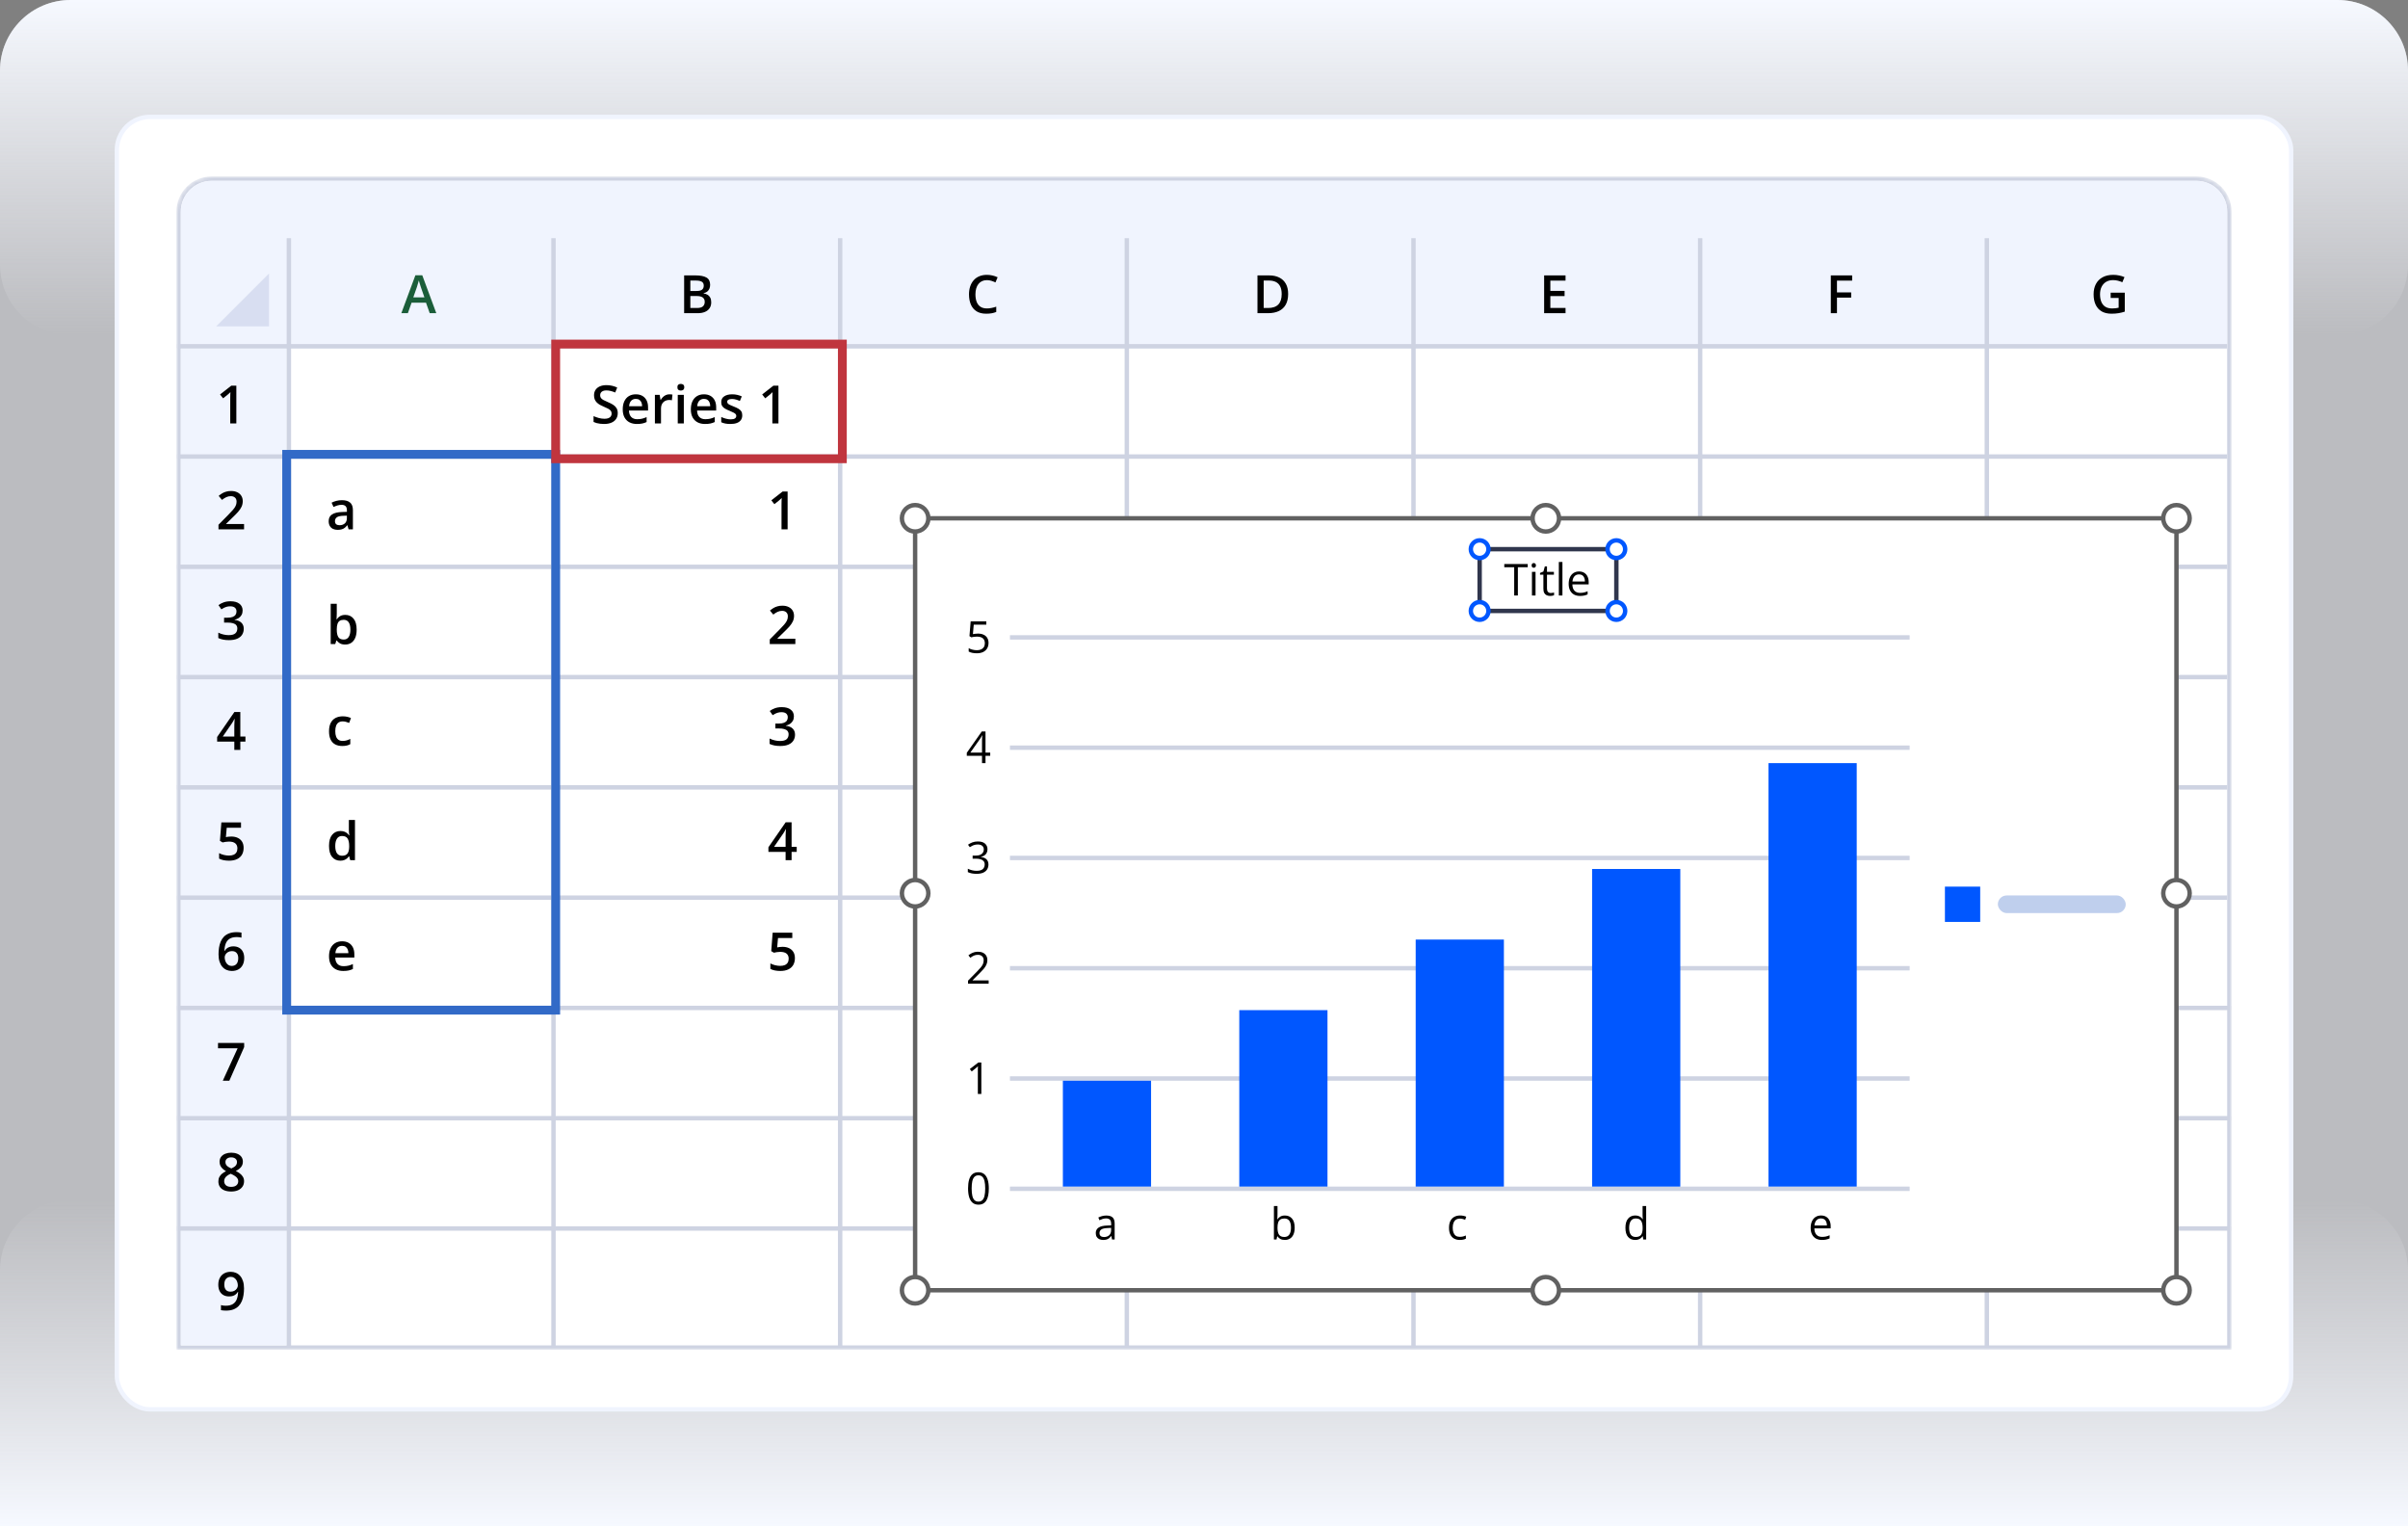
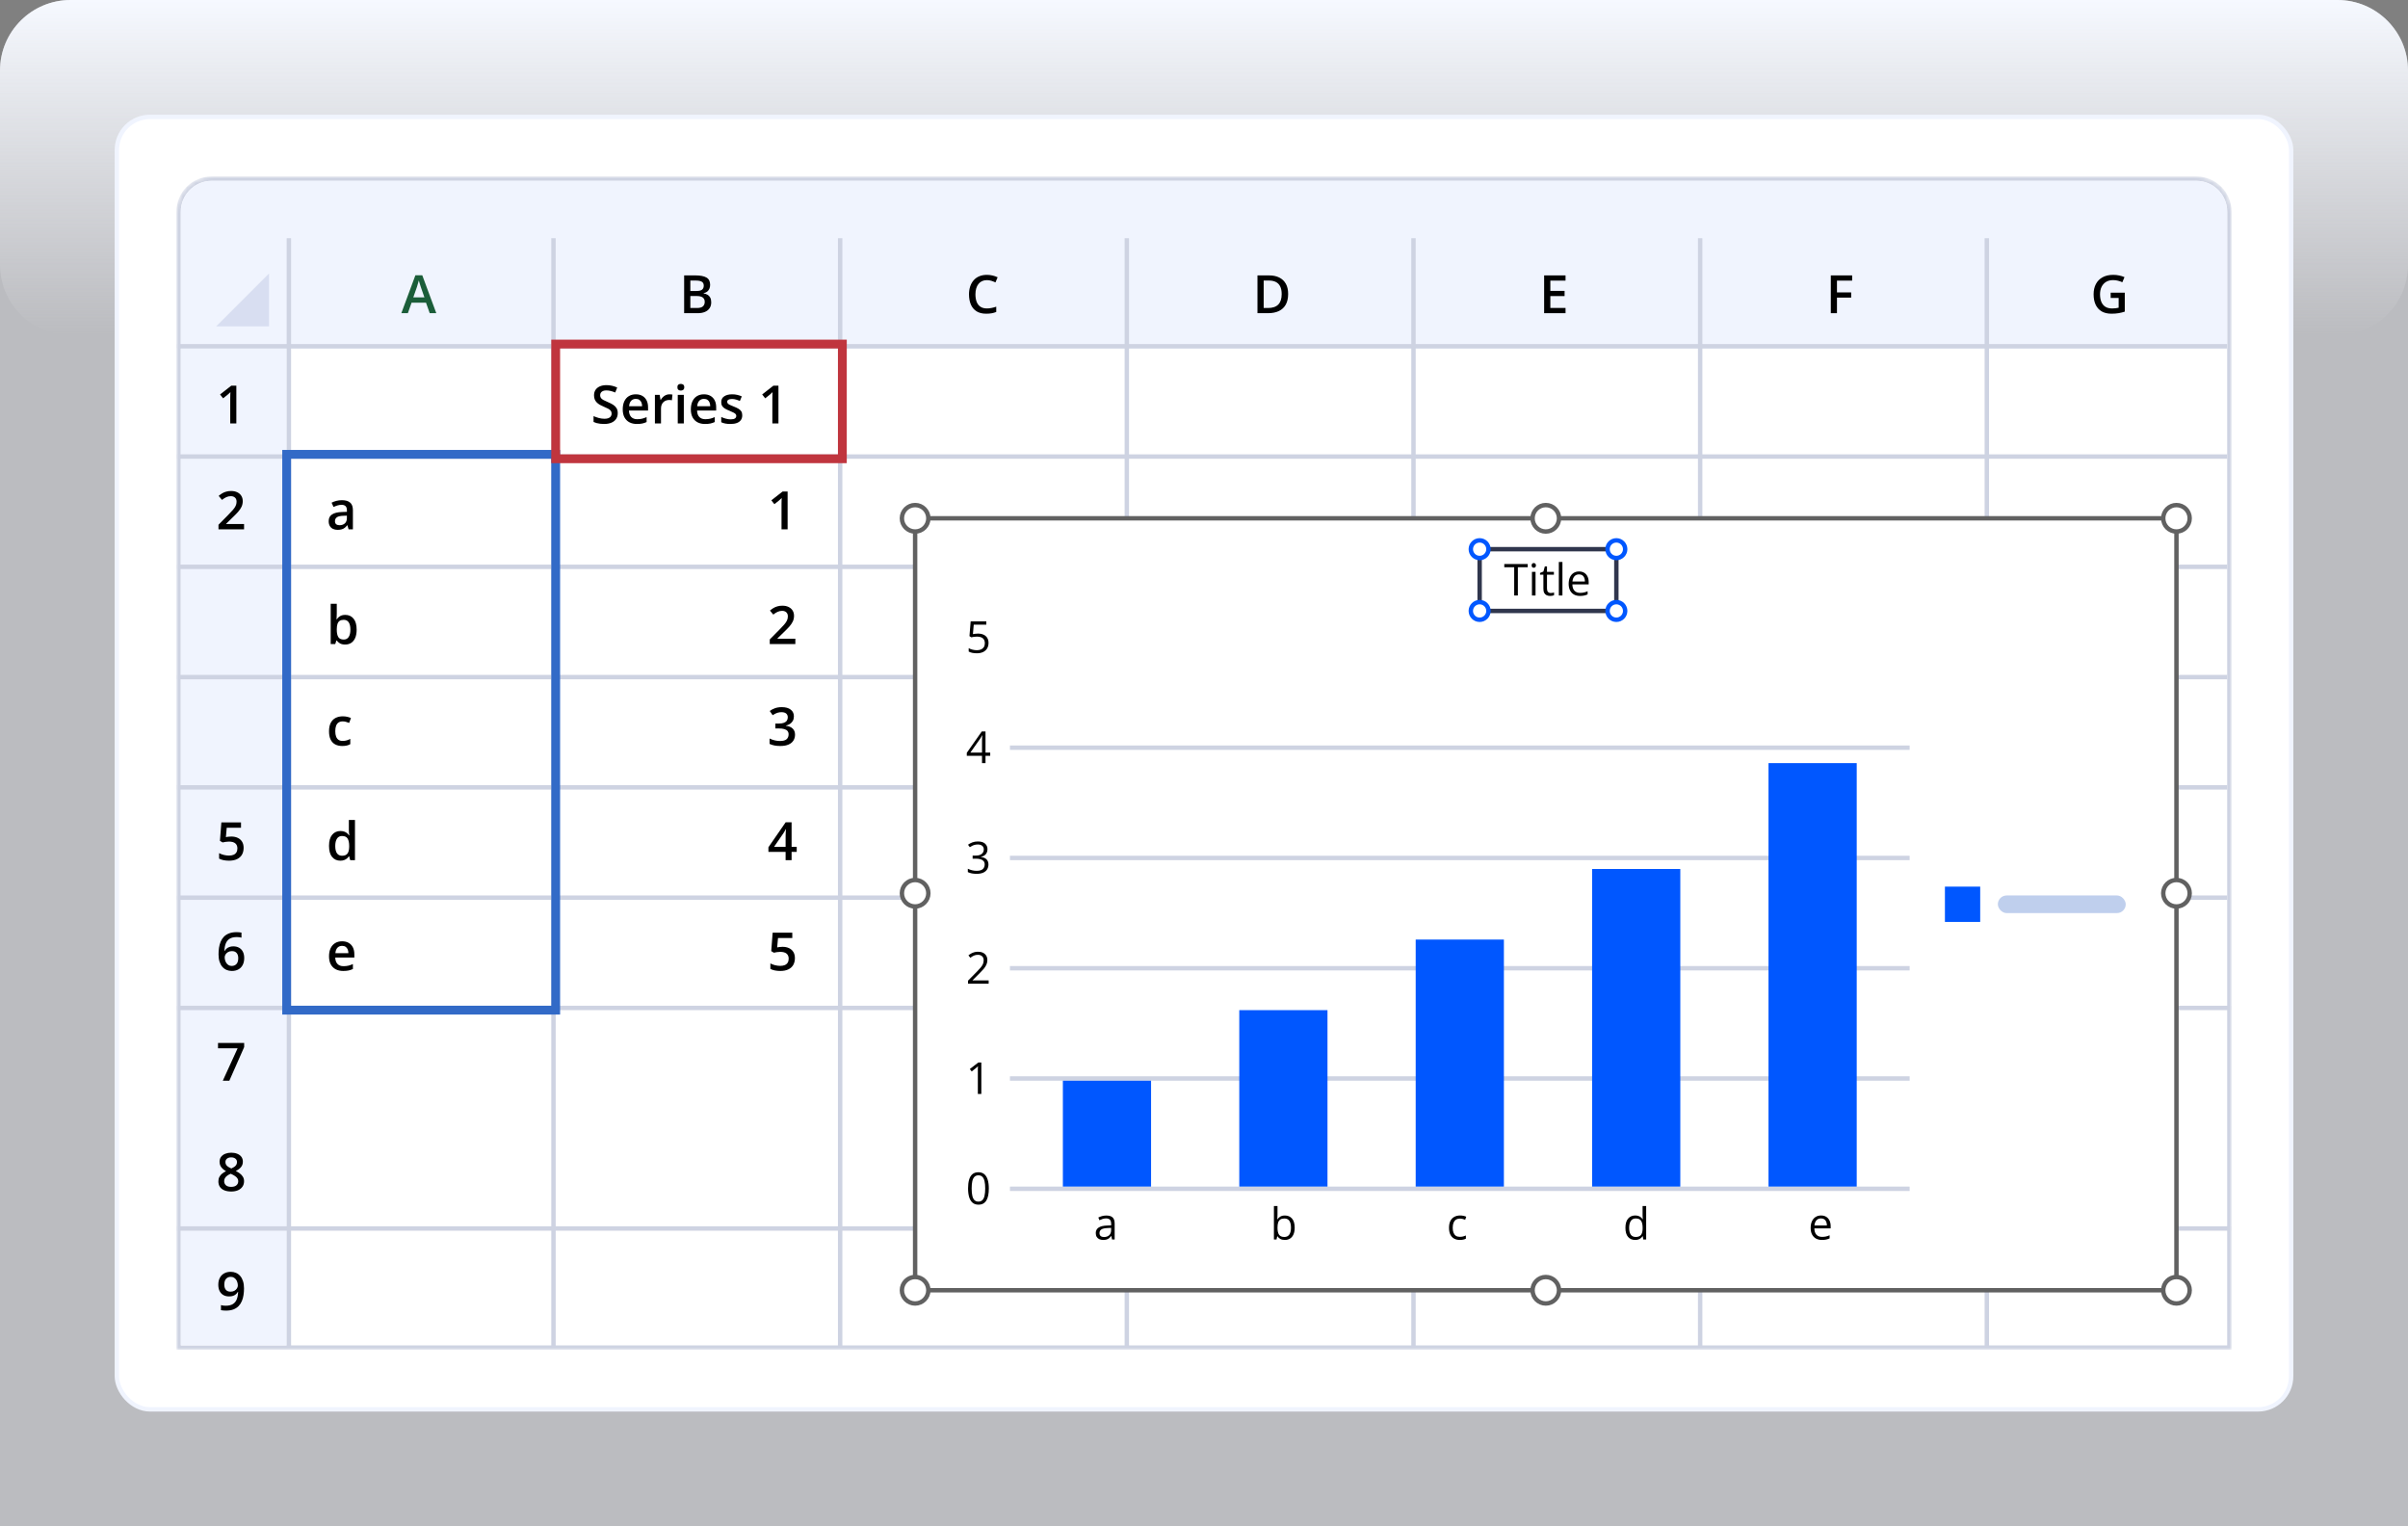
<svg xmlns="http://www.w3.org/2000/svg" width="546" height="346" viewBox="0 0 546 346" fill="none">
  <rect x="0" y="0" width="546" height="346" fill="#808080" stroke="none" />
  <g clip-path="url(#clip0_13566_90768)">
    <path opacity="0.5" d="M0 16C0 7.163 7.163 0 16 0H530C538.837 0 546 7.163 546 16V346H0V16Z" fill="#F6F9FF" />
-     <path d="M0 346H546V288C546 279.163 538.837 272 530 272H16C7.163 272 0 279.163 0 288V346Z" fill="url(#paint0_linear_13566_90768)" />
    <path d="M0 16C0 7.163 7.163 0 16 0H530C538.837 0 546 7.163 546 16V60C546 68.837 538.837 76 530 76H16C7.163 76 0 68.837 0 60V16Z" fill="url(#paint1_linear_13566_90768)" />
    <rect x="26.5" y="26.5" width="493" height="293" rx="7.5" fill="white" stroke="#F0F4FE" />
    <mask id="mask0_13566_90768" style="mask-type:alpha" maskUnits="userSpaceOnUse" x="40" y="40" width="466" height="266">
      <path d="M40 48C40 43.582 43.582 40 48 40H498C502.418 40 506 43.582 506 48V306H40V48Z" fill="#F6F9FF" />
    </mask>
    <g mask="url(#mask0_13566_90768)">
      <path d="M48 40.5H498C502.142 40.5 505.5 43.858 505.5 48V305.5H40.5V48C40.5 43.858 43.858 40.5 48 40.5Z" fill="white" stroke="#CED3E2" />
      <path d="M41 48C41 44.134 44.134 41 48 41H498C501.866 41 505 44.134 505 48V79H41V48Z" fill="#F0F4FE" />
      <path d="M61 74V63.789V62L49 74H61Z" fill="#D8DEF1" />
      <rect x="41" y="79" width="24" height="226" fill="#F0F4FE" />
      <path d="M53.588 96H52.205V90.486C52.205 90.303 52.207 90.119 52.211 89.936C52.215 89.752 52.219 89.572 52.223 89.397C52.23 89.221 52.24 89.053 52.252 88.893C52.17 88.982 52.068 89.08 51.947 89.186C51.83 89.291 51.705 89.4 51.572 89.514L50.588 90.299L49.897 89.426L52.44 87.434H53.588V96Z" fill="black" />
      <path d="M140.07 93.668C140.07 94.176 139.945 94.613 139.695 94.981C139.449 95.348 139.094 95.629 138.629 95.824C138.168 96.019 137.617 96.117 136.977 96.117C136.664 96.117 136.365 96.1 136.08 96.064C135.795 96.029 135.525 95.978 135.271 95.912C135.021 95.842 134.793 95.758 134.586 95.66V94.336C134.934 94.488 135.322 94.627 135.752 94.752C136.182 94.873 136.619 94.934 137.064 94.934C137.428 94.934 137.729 94.887 137.967 94.793C138.209 94.695 138.389 94.559 138.506 94.383C138.623 94.203 138.682 93.994 138.682 93.756C138.682 93.502 138.613 93.287 138.477 93.111C138.34 92.936 138.133 92.775 137.855 92.631C137.582 92.482 137.238 92.324 136.824 92.156C136.543 92.043 136.273 91.914 136.016 91.769C135.762 91.625 135.535 91.455 135.336 91.26C135.137 91.064 134.979 90.834 134.861 90.568C134.748 90.299 134.691 89.982 134.691 89.619C134.691 89.135 134.807 88.721 135.037 88.377C135.271 88.033 135.6 87.769 136.021 87.586C136.447 87.402 136.943 87.311 137.51 87.311C137.959 87.311 138.381 87.357 138.775 87.451C139.174 87.545 139.564 87.678 139.947 87.85L139.502 88.981C139.15 88.836 138.809 88.721 138.477 88.635C138.148 88.549 137.812 88.506 137.469 88.506C137.172 88.506 136.92 88.551 136.713 88.641C136.506 88.731 136.348 88.857 136.238 89.022C136.133 89.182 136.08 89.373 136.08 89.596C136.08 89.846 136.141 90.057 136.262 90.228C136.387 90.397 136.578 90.551 136.836 90.691C137.098 90.832 137.434 90.988 137.844 91.16C138.316 91.356 138.717 91.561 139.045 91.775C139.377 91.99 139.631 92.248 139.807 92.549C139.982 92.846 140.07 93.219 140.07 93.668ZM144.166 89.391C144.744 89.391 145.24 89.51 145.654 89.748C146.068 89.986 146.387 90.324 146.609 90.762C146.832 91.199 146.943 91.723 146.943 92.332V93.07H142.613C142.629 93.699 142.797 94.184 143.117 94.523C143.441 94.863 143.895 95.033 144.477 95.033C144.891 95.033 145.262 94.994 145.59 94.916C145.922 94.834 146.264 94.715 146.615 94.559V95.678C146.291 95.83 145.961 95.941 145.625 96.012C145.289 96.082 144.887 96.117 144.418 96.117C143.781 96.117 143.221 95.994 142.736 95.748C142.256 95.498 141.879 95.127 141.605 94.635C141.336 94.143 141.201 93.531 141.201 92.801C141.201 92.074 141.324 91.457 141.57 90.949C141.816 90.441 142.162 90.055 142.607 89.789C143.053 89.523 143.572 89.391 144.166 89.391ZM144.166 90.428C143.732 90.428 143.381 90.568 143.111 90.85C142.846 91.131 142.689 91.543 142.643 92.086H145.596C145.592 91.762 145.537 91.475 145.432 91.225C145.33 90.975 145.174 90.779 144.963 90.639C144.756 90.498 144.49 90.428 144.166 90.428ZM151.783 89.391C151.893 89.391 152.012 89.397 152.141 89.408C152.27 89.42 152.381 89.436 152.475 89.455L152.346 90.744C152.264 90.721 152.162 90.703 152.041 90.691C151.924 90.68 151.818 90.674 151.725 90.674C151.479 90.674 151.244 90.715 151.021 90.797C150.799 90.875 150.602 90.996 150.43 91.16C150.258 91.32 150.123 91.522 150.025 91.764C149.928 92.006 149.879 92.287 149.879 92.607V96H148.496V89.514H149.574L149.762 90.656H149.826C149.955 90.426 150.115 90.215 150.307 90.023C150.498 89.832 150.717 89.68 150.963 89.566C151.213 89.449 151.486 89.391 151.783 89.391ZM155.053 89.514V96H153.676V89.514H155.053ZM154.373 87.029C154.584 87.029 154.766 87.086 154.918 87.199C155.074 87.312 155.152 87.508 155.152 87.785C155.152 88.059 155.074 88.254 154.918 88.371C154.766 88.484 154.584 88.541 154.373 88.541C154.154 88.541 153.969 88.484 153.816 88.371C153.668 88.254 153.594 88.059 153.594 87.785C153.594 87.508 153.668 87.312 153.816 87.199C153.969 87.086 154.154 87.029 154.373 87.029ZM159.611 89.391C160.189 89.391 160.686 89.51 161.1 89.748C161.514 89.986 161.832 90.324 162.055 90.762C162.277 91.199 162.389 91.723 162.389 92.332V93.07H158.059C158.074 93.699 158.242 94.184 158.562 94.523C158.887 94.863 159.34 95.033 159.922 95.033C160.336 95.033 160.707 94.994 161.035 94.916C161.367 94.834 161.709 94.715 162.061 94.559V95.678C161.736 95.83 161.406 95.941 161.07 96.012C160.734 96.082 160.332 96.117 159.863 96.117C159.227 96.117 158.666 95.994 158.182 95.748C157.701 95.498 157.324 95.127 157.051 94.635C156.781 94.143 156.646 93.531 156.646 92.801C156.646 92.074 156.77 91.457 157.016 90.949C157.262 90.441 157.607 90.055 158.053 89.789C158.498 89.523 159.018 89.391 159.611 89.391ZM159.611 90.428C159.178 90.428 158.826 90.568 158.557 90.85C158.291 91.131 158.135 91.543 158.088 92.086H161.041C161.037 91.762 160.982 91.475 160.877 91.225C160.775 90.975 160.619 90.779 160.408 90.639C160.201 90.498 159.936 90.428 159.611 90.428ZM168.301 94.148C168.301 94.574 168.197 94.934 167.99 95.227C167.783 95.519 167.48 95.742 167.082 95.894C166.688 96.043 166.203 96.117 165.629 96.117C165.176 96.117 164.785 96.084 164.457 96.018C164.133 95.955 163.826 95.857 163.537 95.725V94.535C163.846 94.68 164.191 94.805 164.574 94.91C164.961 95.016 165.326 95.068 165.67 95.068C166.123 95.068 166.449 94.998 166.648 94.857C166.848 94.713 166.947 94.522 166.947 94.283C166.947 94.143 166.906 94.018 166.824 93.908C166.746 93.795 166.598 93.68 166.379 93.562C166.164 93.441 165.848 93.297 165.43 93.129C165.02 92.965 164.674 92.801 164.393 92.637C164.111 92.473 163.898 92.275 163.754 92.045C163.609 91.811 163.537 91.512 163.537 91.148C163.537 90.574 163.764 90.139 164.217 89.842C164.674 89.541 165.277 89.391 166.027 89.391C166.426 89.391 166.801 89.432 167.152 89.514C167.508 89.592 167.855 89.707 168.195 89.859L167.762 90.897C167.469 90.768 167.174 90.662 166.877 90.58C166.584 90.494 166.285 90.451 165.98 90.451C165.625 90.451 165.354 90.506 165.166 90.615C164.982 90.725 164.891 90.881 164.891 91.084C164.891 91.236 164.936 91.365 165.025 91.471C165.115 91.576 165.27 91.682 165.488 91.787C165.711 91.893 166.02 92.023 166.414 92.18C166.801 92.328 167.135 92.484 167.416 92.648C167.701 92.809 167.92 93.006 168.072 93.24C168.225 93.475 168.301 93.777 168.301 94.148ZM176.51 96H175.127V90.486C175.127 90.303 175.129 90.119 175.133 89.936C175.137 89.752 175.141 89.572 175.145 89.397C175.152 89.221 175.162 89.053 175.174 88.893C175.092 88.982 174.99 89.08 174.869 89.186C174.752 89.291 174.627 89.4 174.494 89.514L173.51 90.299L172.818 89.426L175.361 87.434H176.51V96Z" fill="black" />
      <path d="M77.527 113.391C78.348 113.391 78.967 113.572 79.385 113.936C79.807 114.299 80.018 114.865 80.018 115.635V120H79.039L78.775 119.08H78.728C78.545 119.314 78.356 119.508 78.16 119.66C77.965 119.812 77.738 119.926 77.481 120C77.227 120.078 76.916 120.117 76.549 120.117C76.162 120.117 75.816 120.047 75.512 119.906C75.207 119.762 74.967 119.543 74.791 119.25C74.615 118.957 74.527 118.586 74.527 118.137C74.527 117.469 74.775 116.967 75.272 116.631C75.772 116.295 76.525 116.109 77.533 116.074L78.658 116.033V115.693C78.658 115.244 78.553 114.924 78.342 114.732C78.135 114.541 77.842 114.445 77.463 114.445C77.139 114.445 76.824 114.492 76.519 114.586C76.215 114.68 75.918 114.795 75.629 114.932L75.184 113.959C75.5 113.791 75.859 113.654 76.262 113.549C76.668 113.443 77.09 113.391 77.527 113.391ZM78.652 116.9L77.814 116.93C77.127 116.953 76.644 117.07 76.367 117.281C76.09 117.492 75.951 117.781 75.951 118.148C75.951 118.469 76.047 118.703 76.238 118.852C76.43 118.996 76.682 119.068 76.994 119.068C77.471 119.068 77.865 118.934 78.178 118.664C78.494 118.391 78.652 117.99 78.652 117.463V116.9Z" fill="black" />
      <path d="M178.588 120H177.205V114.486C177.205 114.303 177.207 114.119 177.211 113.936C177.215 113.752 177.219 113.572 177.223 113.396C177.23 113.221 177.24 113.053 177.252 112.893C177.17 112.982 177.068 113.08 176.947 113.186C176.83 113.291 176.705 113.4 176.572 113.514L175.588 114.299L174.896 113.426L177.439 111.434H178.588V120Z" fill="black" />
      <path d="M76.361 136.883V139.08C76.361 139.334 76.353 139.584 76.338 139.83C76.326 140.072 76.314 140.262 76.303 140.398H76.361C76.537 140.117 76.781 139.881 77.094 139.689C77.41 139.494 77.814 139.396 78.307 139.396C79.076 139.396 79.695 139.68 80.164 140.246C80.633 140.809 80.867 141.643 80.867 142.748C80.867 143.482 80.76 144.1 80.545 144.6C80.33 145.1 80.027 145.479 79.637 145.736C79.25 145.99 78.795 146.117 78.272 146.117C77.779 146.117 77.381 146.027 77.076 145.848C76.775 145.664 76.539 145.451 76.367 145.209H76.268L76.016 146H74.984V136.883H76.361ZM77.943 140.516C77.553 140.516 77.242 140.594 77.012 140.75C76.785 140.906 76.621 141.141 76.519 141.453C76.418 141.762 76.365 142.154 76.361 142.631V142.754C76.361 143.477 76.475 144.029 76.701 144.412C76.932 144.795 77.35 144.986 77.955 144.986C78.436 144.986 78.805 144.793 79.062 144.406C79.32 144.016 79.449 143.457 79.449 142.73C79.449 141.996 79.32 141.443 79.062 141.072C78.809 140.701 78.436 140.516 77.943 140.516Z" fill="black" />
      <path d="M180.34 146H174.539V144.963L176.76 142.713C177.189 142.275 177.543 141.898 177.82 141.582C178.098 141.262 178.303 140.959 178.436 140.674C178.572 140.389 178.641 140.078 178.641 139.742C178.641 139.328 178.521 139.016 178.283 138.805C178.045 138.59 177.73 138.482 177.34 138.482C176.969 138.482 176.625 138.557 176.309 138.705C175.996 138.85 175.672 139.057 175.336 139.326L174.58 138.418C174.818 138.215 175.072 138.029 175.342 137.861C175.615 137.693 175.92 137.561 176.256 137.463C176.592 137.361 176.975 137.311 177.404 137.311C177.947 137.311 178.416 137.408 178.811 137.604C179.205 137.795 179.508 138.062 179.719 138.406C179.934 138.75 180.041 139.15 180.041 139.607C180.041 140.068 179.949 140.494 179.766 140.885C179.582 141.275 179.32 141.662 178.98 142.045C178.641 142.424 178.236 142.836 177.768 143.281L176.285 144.729V144.793H180.34V146Z" fill="black" />
      <path d="M77.598 169.117C76.984 169.117 76.453 168.998 76.004 168.76C75.555 168.521 75.209 168.156 74.967 167.664C74.725 167.172 74.603 166.547 74.603 165.789C74.603 165 74.736 164.355 75.002 163.855C75.268 163.355 75.635 162.986 76.103 162.748C76.576 162.51 77.117 162.391 77.727 162.391C78.113 162.391 78.463 162.43 78.775 162.508C79.092 162.582 79.359 162.674 79.578 162.783L79.168 163.885C78.93 163.787 78.686 163.705 78.436 163.639C78.186 163.572 77.945 163.539 77.715 163.539C77.336 163.539 77.019 163.623 76.766 163.791C76.516 163.959 76.328 164.209 76.203 164.541C76.082 164.873 76.022 165.285 76.022 165.777C76.022 166.254 76.084 166.656 76.209 166.984C76.334 167.309 76.519 167.555 76.766 167.723C77.012 167.887 77.314 167.969 77.674 167.969C78.029 167.969 78.348 167.926 78.629 167.84C78.91 167.754 79.176 167.643 79.426 167.506V168.701C79.18 168.842 78.916 168.945 78.635 169.012C78.353 169.082 78.008 169.117 77.598 169.117Z" fill="black" />
      <path d="M180.012 162.391C180.012 162.777 179.934 163.113 179.777 163.398C179.621 163.684 179.406 163.918 179.133 164.102C178.863 164.281 178.551 164.41 178.195 164.488V164.529C178.879 164.615 179.395 164.83 179.742 165.174C180.094 165.518 180.27 165.973 180.27 166.539C180.27 167.035 180.15 167.479 179.912 167.869C179.674 168.256 179.309 168.561 178.816 168.783C178.324 169.006 177.691 169.117 176.918 169.117C176.453 169.117 176.021 169.08 175.623 169.006C175.229 168.932 174.854 168.812 174.498 168.648V167.424C174.861 167.604 175.248 167.742 175.658 167.84C176.068 167.938 176.457 167.986 176.824 167.986C177.539 167.986 178.049 167.854 178.354 167.588C178.658 167.318 178.811 166.947 178.811 166.475C178.811 166.17 178.73 165.92 178.57 165.725C178.414 165.529 178.17 165.383 177.838 165.285C177.51 165.188 177.086 165.139 176.566 165.139H175.811V164.031H176.572C177.068 164.031 177.467 163.973 177.768 163.855C178.068 163.734 178.285 163.568 178.418 163.357C178.555 163.146 178.623 162.9 178.623 162.619C178.623 162.252 178.504 161.967 178.266 161.764C178.027 161.557 177.674 161.453 177.205 161.453C176.916 161.453 176.652 161.486 176.414 161.553C176.18 161.619 175.963 161.703 175.764 161.805C175.564 161.906 175.375 162.016 175.195 162.133L174.533 161.178C174.857 160.936 175.244 160.73 175.693 160.562C176.143 160.395 176.666 160.311 177.264 160.311C178.143 160.311 178.82 160.5 179.297 160.879C179.773 161.254 180.012 161.758 180.012 162.391Z" fill="black" />
      <path d="M77.164 195.117C76.391 195.117 75.769 194.836 75.301 194.273C74.836 193.707 74.603 192.873 74.603 191.771C74.603 190.658 74.84 189.816 75.312 189.246C75.789 188.676 76.416 188.391 77.193 188.391C77.522 188.391 77.809 188.436 78.055 188.525C78.301 188.611 78.512 188.729 78.688 188.877C78.867 189.025 79.019 189.191 79.144 189.375H79.209C79.189 189.254 79.166 189.08 79.139 188.854C79.115 188.623 79.103 188.41 79.103 188.215V185.883H80.486V195H79.408L79.162 194.115H79.103C78.986 194.303 78.838 194.473 78.658 194.625C78.482 194.773 78.272 194.893 78.025 194.982C77.783 195.072 77.496 195.117 77.164 195.117ZM77.551 193.998C78.141 193.998 78.557 193.828 78.799 193.488C79.041 193.148 79.166 192.639 79.174 191.959V191.777C79.174 191.051 79.057 190.494 78.822 190.107C78.588 189.717 78.16 189.521 77.539 189.521C77.043 189.521 76.664 189.723 76.402 190.125C76.144 190.523 76.016 191.08 76.016 191.795C76.016 192.51 76.144 193.057 76.402 193.436C76.664 193.811 77.047 193.998 77.551 193.998Z" fill="black" />
      <path d="M180.65 193.119H179.49V195H178.131V193.119H174.234V192.076L178.148 186.41H179.49V191.977H180.65V193.119ZM178.131 191.977V189.85C178.131 189.674 178.133 189.496 178.137 189.316C178.145 189.133 178.152 188.957 178.16 188.789C178.168 188.621 178.176 188.467 178.184 188.326C178.191 188.182 178.197 188.062 178.201 187.969H178.154C178.08 188.125 177.998 188.285 177.908 188.449C177.818 188.609 177.723 188.766 177.621 188.918L175.512 191.977H178.131Z" fill="black" />
      <path d="M77.568 213.391C78.147 213.391 78.643 213.51 79.057 213.748C79.471 213.986 79.789 214.324 80.012 214.762C80.234 215.199 80.346 215.723 80.346 216.332V217.07H76.016C76.031 217.699 76.199 218.184 76.519 218.523C76.844 218.863 77.297 219.033 77.879 219.033C78.293 219.033 78.664 218.994 78.992 218.916C79.324 218.834 79.666 218.715 80.018 218.559V219.678C79.693 219.83 79.363 219.941 79.027 220.012C78.691 220.082 78.289 220.117 77.82 220.117C77.184 220.117 76.623 219.994 76.139 219.748C75.658 219.498 75.281 219.127 75.008 218.635C74.738 218.143 74.603 217.531 74.603 216.801C74.603 216.074 74.727 215.457 74.973 214.949C75.219 214.441 75.564 214.055 76.01 213.789C76.455 213.523 76.975 213.391 77.568 213.391ZM77.568 214.428C77.135 214.428 76.783 214.568 76.514 214.85C76.248 215.131 76.092 215.543 76.045 216.086H78.998C78.994 215.762 78.939 215.475 78.834 215.225C78.732 214.975 78.576 214.779 78.365 214.639C78.158 214.498 77.893 214.428 77.568 214.428Z" fill="black" />
      <path d="M177.451 214.645C178.002 214.645 178.486 214.744 178.904 214.943C179.326 215.139 179.654 215.428 179.889 215.811C180.123 216.189 180.24 216.654 180.24 217.205C180.24 217.807 180.113 218.326 179.859 218.764C179.605 219.197 179.232 219.531 178.74 219.766C178.248 220 177.648 220.117 176.941 220.117C176.492 220.117 176.072 220.078 175.682 220C175.295 219.922 174.961 219.805 174.68 219.648V218.406C174.973 218.57 175.324 218.705 175.734 218.811C176.145 218.912 176.537 218.963 176.912 218.963C177.311 218.963 177.652 218.904 177.938 218.787C178.223 218.67 178.441 218.49 178.594 218.248C178.75 218.006 178.828 217.699 178.828 217.328C178.828 216.836 178.67 216.457 178.354 216.191C178.041 215.922 177.551 215.787 176.883 215.787C176.648 215.787 176.398 215.809 176.133 215.852C175.871 215.891 175.652 215.934 175.477 215.98L174.873 215.623L175.195 211.434H179.648V212.646H176.408L176.221 214.779C176.361 214.748 176.529 214.719 176.725 214.691C176.92 214.66 177.162 214.645 177.451 214.645Z" fill="black" />
      <path d="M55.34 120H49.539V118.963L51.76 116.713C52.19 116.275 52.543 115.898 52.82 115.582C53.098 115.262 53.303 114.959 53.435 114.674C53.572 114.389 53.641 114.078 53.641 113.742C53.641 113.328 53.522 113.016 53.283 112.805C53.045 112.59 52.73 112.482 52.34 112.482C51.969 112.482 51.625 112.557 51.309 112.705C50.996 112.85 50.672 113.057 50.336 113.326L49.58 112.418C49.818 112.215 50.072 112.029 50.342 111.861C50.615 111.693 50.92 111.561 51.256 111.463C51.592 111.361 51.975 111.311 52.404 111.311C52.947 111.311 53.416 111.408 53.81 111.604C54.205 111.795 54.508 112.062 54.719 112.406C54.934 112.75 55.041 113.15 55.041 113.607C55.041 114.068 54.949 114.494 54.766 114.885C54.582 115.275 54.32 115.662 53.98 116.045C53.641 116.424 53.236 116.836 52.768 117.281L51.285 118.729V118.793H55.34V120Z" fill="black" />
-       <path d="M55.012 138.391C55.012 138.777 54.934 139.113 54.777 139.398C54.621 139.684 54.406 139.918 54.133 140.102C53.863 140.281 53.551 140.41 53.195 140.488V140.529C53.879 140.615 54.395 140.83 54.742 141.174C55.094 141.518 55.27 141.973 55.27 142.539C55.27 143.035 55.15 143.479 54.912 143.869C54.674 144.256 54.309 144.561 53.816 144.783C53.324 145.006 52.691 145.117 51.918 145.117C51.453 145.117 51.022 145.08 50.623 145.006C50.228 144.932 49.853 144.812 49.498 144.648V143.424C49.861 143.604 50.248 143.742 50.658 143.84C51.068 143.938 51.457 143.986 51.824 143.986C52.539 143.986 53.049 143.854 53.353 143.588C53.658 143.318 53.81 142.947 53.81 142.475C53.81 142.17 53.73 141.92 53.57 141.725C53.414 141.529 53.17 141.383 52.838 141.285C52.51 141.188 52.086 141.139 51.566 141.139H50.81V140.031H51.572C52.068 140.031 52.467 139.973 52.768 139.855C53.068 139.734 53.285 139.568 53.418 139.357C53.555 139.146 53.623 138.9 53.623 138.619C53.623 138.252 53.504 137.967 53.266 137.764C53.027 137.557 52.674 137.453 52.205 137.453C51.916 137.453 51.652 137.486 51.414 137.553C51.18 137.619 50.963 137.703 50.764 137.805C50.565 137.906 50.375 138.016 50.195 138.133L49.533 137.178C49.857 136.936 50.244 136.73 50.693 136.562C51.143 136.395 51.666 136.311 52.264 136.311C53.143 136.311 53.82 136.5 54.297 136.879C54.773 137.254 55.012 137.758 55.012 138.391Z" fill="black" />
-       <path d="M55.65 168.119H54.49V170H53.131V168.119H49.234V167.076L53.148 161.41H54.49V166.977H55.65V168.119ZM53.131 166.977V164.85C53.131 164.674 53.133 164.496 53.137 164.316C53.145 164.133 53.152 163.957 53.16 163.789C53.168 163.621 53.176 163.467 53.184 163.326C53.191 163.182 53.197 163.062 53.201 162.969H53.154C53.08 163.125 52.998 163.285 52.908 163.449C52.818 163.609 52.723 163.766 52.621 163.918L50.512 166.977H53.131Z" fill="black" />
      <path d="M52.451 189.645C53.002 189.645 53.486 189.744 53.904 189.943C54.326 190.139 54.654 190.428 54.889 190.811C55.123 191.189 55.24 191.654 55.24 192.205C55.24 192.807 55.113 193.326 54.859 193.764C54.605 194.197 54.232 194.531 53.74 194.766C53.248 195 52.648 195.117 51.941 195.117C51.492 195.117 51.072 195.078 50.682 195C50.295 194.922 49.961 194.805 49.68 194.648V193.406C49.973 193.57 50.324 193.705 50.734 193.811C51.145 193.912 51.537 193.963 51.912 193.963C52.31 193.963 52.652 193.904 52.938 193.787C53.223 193.67 53.441 193.49 53.594 193.248C53.75 193.006 53.828 192.699 53.828 192.328C53.828 191.836 53.67 191.457 53.353 191.191C53.041 190.922 52.551 190.787 51.883 190.787C51.648 190.787 51.398 190.809 51.133 190.852C50.871 190.891 50.652 190.934 50.477 190.98L49.873 190.623L50.195 186.434H54.648V187.646H51.408L51.221 189.779C51.361 189.748 51.529 189.719 51.725 189.691C51.92 189.66 52.162 189.645 52.451 189.645Z" fill="black" />
      <path d="M49.551 216.35C49.551 215.846 49.586 215.35 49.656 214.861C49.73 214.373 49.855 213.916 50.031 213.49C50.207 213.064 50.449 212.689 50.758 212.365C51.07 212.041 51.463 211.787 51.935 211.604C52.408 211.416 52.977 211.322 53.641 211.322C53.812 211.322 54.006 211.33 54.221 211.346C54.435 211.361 54.613 211.387 54.754 211.422V212.564C54.602 212.521 54.434 212.488 54.25 212.465C54.07 212.441 53.891 212.43 53.711 212.43C52.992 212.43 52.432 212.566 52.029 212.84C51.627 213.109 51.34 213.48 51.168 213.953C50.996 214.422 50.897 214.959 50.869 215.564H50.94C51.057 215.369 51.203 215.195 51.379 215.043C51.555 214.891 51.77 214.77 52.023 214.68C52.277 214.586 52.572 214.539 52.908 214.539C53.408 214.539 53.844 214.645 54.215 214.855C54.586 215.062 54.871 215.363 55.07 215.758C55.273 216.152 55.375 216.631 55.375 217.193C55.375 217.799 55.26 218.32 55.029 218.758C54.803 219.195 54.478 219.531 54.057 219.766C53.639 220 53.141 220.117 52.562 220.117C52.137 220.117 51.74 220.039 51.373 219.883C51.01 219.727 50.691 219.492 50.418 219.18C50.145 218.867 49.932 218.477 49.779 218.008C49.627 217.535 49.551 216.982 49.551 216.35ZM52.539 218.98C52.984 218.98 53.342 218.836 53.611 218.547C53.885 218.254 54.022 217.807 54.022 217.205C54.022 216.717 53.9 216.33 53.658 216.045C53.42 215.76 53.06 215.617 52.58 215.617C52.252 215.617 51.965 215.688 51.719 215.828C51.473 215.969 51.281 216.146 51.145 216.361C51.012 216.576 50.945 216.795 50.945 217.018C50.945 217.244 50.978 217.473 51.045 217.703C51.111 217.934 51.211 218.146 51.344 218.342C51.477 218.533 51.643 218.688 51.842 218.805C52.041 218.922 52.273 218.98 52.539 218.98Z" fill="black" />
      <path d="M50.518 245L53.881 237.641H49.434V236.434H55.363V237.377L52 245H50.518Z" fill="black" />
      <path d="M52.428 261.316C52.924 261.316 53.371 261.395 53.77 261.551C54.168 261.703 54.484 261.932 54.719 262.236C54.953 262.541 55.07 262.918 55.07 263.367C55.07 263.715 54.998 264.018 54.853 264.275C54.713 264.533 54.522 264.76 54.279 264.955C54.037 265.146 53.766 265.316 53.465 265.465C53.801 265.629 54.109 265.818 54.391 266.033C54.676 266.244 54.904 266.492 55.076 266.777C55.252 267.062 55.34 267.396 55.34 267.779C55.34 268.26 55.217 268.676 54.971 269.027C54.728 269.375 54.391 269.645 53.957 269.836C53.523 270.023 53.018 270.117 52.44 270.117C51.818 270.117 51.289 270.025 50.852 269.842C50.414 269.658 50.082 269.396 49.855 269.057C49.629 268.713 49.516 268.303 49.516 267.826C49.516 267.432 49.594 267.09 49.75 266.801C49.906 266.512 50.115 266.262 50.377 266.051C50.643 265.84 50.934 265.662 51.25 265.518C50.98 265.357 50.734 265.178 50.512 264.979C50.289 264.775 50.111 264.543 49.978 264.281C49.85 264.016 49.785 263.709 49.785 263.361C49.785 262.916 49.904 262.543 50.143 262.242C50.381 261.938 50.699 261.707 51.098 261.551C51.5 261.395 51.943 261.316 52.428 261.316ZM50.828 267.773C50.828 268.148 50.961 268.457 51.227 268.699C51.492 268.941 51.889 269.062 52.416 269.062C52.94 269.062 53.338 268.943 53.611 268.705C53.885 268.467 54.022 268.152 54.022 267.762C54.022 267.512 53.951 267.291 53.81 267.1C53.674 266.908 53.488 266.738 53.254 266.59C53.023 266.438 52.768 266.297 52.486 266.168L52.299 266.092C51.994 266.221 51.732 266.367 51.514 266.531C51.295 266.691 51.125 266.873 51.004 267.076C50.887 267.279 50.828 267.512 50.828 267.773ZM52.416 262.377C52.037 262.377 51.725 262.471 51.478 262.658C51.236 262.842 51.115 263.107 51.115 263.455C51.115 263.701 51.174 263.912 51.291 264.088C51.412 264.264 51.574 264.416 51.777 264.545C51.98 264.67 52.205 264.787 52.451 264.896C52.69 264.791 52.904 264.676 53.096 264.551C53.291 264.422 53.445 264.27 53.559 264.094C53.676 263.914 53.734 263.699 53.734 263.449C53.734 263.105 53.611 262.842 53.365 262.658C53.123 262.471 52.807 262.377 52.416 262.377Z" fill="black" />
      <path d="M55.328 292.084C55.328 292.592 55.291 293.09 55.217 293.578C55.147 294.066 55.022 294.523 54.842 294.949C54.666 295.375 54.422 295.752 54.109 296.08C53.801 296.404 53.41 296.658 52.938 296.842C52.465 297.025 51.895 297.117 51.227 297.117C51.059 297.117 50.863 297.107 50.641 297.088C50.422 297.072 50.242 297.049 50.102 297.018V295.869C50.25 295.912 50.416 295.947 50.6 295.975C50.787 295.998 50.973 296.01 51.156 296.01C51.879 296.01 52.441 295.875 52.844 295.605C53.25 295.336 53.537 294.965 53.705 294.492C53.877 294.02 53.975 293.482 53.998 292.881H53.928C53.815 293.068 53.672 293.24 53.5 293.396C53.328 293.549 53.115 293.672 52.861 293.766C52.607 293.855 52.299 293.9 51.935 293.9C51.443 293.9 51.014 293.797 50.647 293.59C50.283 293.383 50 293.082 49.797 292.688C49.598 292.289 49.498 291.811 49.498 291.252C49.498 290.646 49.613 290.125 49.844 289.688C50.074 289.25 50.4 288.914 50.822 288.68C51.244 288.441 51.74 288.322 52.31 288.322C52.74 288.322 53.137 288.4 53.5 288.557C53.867 288.709 54.188 288.943 54.461 289.26C54.734 289.572 54.947 289.965 55.1 290.438C55.252 290.906 55.328 291.455 55.328 292.084ZM52.328 289.459C51.895 289.459 51.541 289.605 51.268 289.898C50.994 290.188 50.857 290.633 50.857 291.234C50.857 291.723 50.975 292.109 51.209 292.395C51.443 292.68 51.803 292.822 52.287 292.822C52.623 292.822 52.912 292.754 53.154 292.617C53.4 292.477 53.59 292.299 53.723 292.084C53.859 291.869 53.928 291.65 53.928 291.428C53.928 291.197 53.895 290.967 53.828 290.736C53.766 290.506 53.668 290.295 53.535 290.104C53.402 289.912 53.234 289.758 53.031 289.641C52.832 289.52 52.598 289.459 52.328 289.459Z" fill="black" />
      <rect x="255" y="306" width="252" height="1" transform="rotate(-90 255 306)" fill="#CED3E2" />
      <rect x="320" y="306" width="252" height="1" transform="rotate(-90 320 306)" fill="#CED3E2" />
      <rect x="385" y="306" width="252" height="1" transform="rotate(-90 385 306)" fill="#CED3E2" />
      <rect x="450" y="306" width="252" height="1" transform="rotate(-90 450 306)" fill="#CED3E2" />
      <rect x="125" y="306" width="252" height="1" transform="rotate(-90 125 306)" fill="#CED3E2" />
      <rect x="65" y="306" width="252" height="1" transform="rotate(-90 65 306)" fill="#CED3E2" />
      <rect x="190" y="306" width="252" height="1" transform="rotate(-90 190 306)" fill="#CED3E2" />
      <path d="M97.434 71L96.596 68.621H93.32L92.482 71H91L94.188 62.398H95.746L98.928 71H97.434ZM96.232 67.414L95.418 65.07C95.387 64.969 95.342 64.826 95.283 64.643C95.225 64.455 95.166 64.266 95.107 64.074C95.049 63.879 95 63.715 94.961 63.582C94.922 63.742 94.873 63.922 94.814 64.121C94.76 64.316 94.705 64.5 94.65 64.672C94.6 64.844 94.561 64.977 94.533 65.07L93.713 67.414H96.232Z" fill="#1B5D39" />
      <path d="M155.125 62.434H157.674C158.779 62.434 159.613 62.594 160.176 62.914C160.738 63.234 161.02 63.787 161.02 64.572C161.02 64.9 160.961 65.197 160.844 65.463C160.73 65.725 160.564 65.941 160.346 66.113C160.127 66.281 159.857 66.394 159.537 66.453V66.512C159.869 66.57 160.164 66.674 160.422 66.822C160.684 66.971 160.889 67.184 161.037 67.461C161.189 67.738 161.266 68.098 161.266 68.539C161.266 69.062 161.141 69.508 160.891 69.875C160.645 70.242 160.291 70.522 159.83 70.713C159.373 70.904 158.83 71 158.201 71H155.125V62.434ZM156.531 65.967H157.879C158.516 65.967 158.957 65.863 159.203 65.656C159.449 65.449 159.572 65.147 159.572 64.748C159.572 64.342 159.426 64.049 159.133 63.869C158.844 63.69 158.383 63.6 157.75 63.6H156.531V65.967ZM156.531 67.103V69.822H158.014C158.67 69.822 159.131 69.695 159.396 69.441C159.662 69.188 159.795 68.844 159.795 68.41C159.795 68.144 159.734 67.914 159.613 67.719C159.496 67.523 159.303 67.373 159.033 67.268C158.764 67.158 158.4 67.103 157.943 67.103H156.531Z" fill="black" />
      <path d="M223.775 63.506C223.365 63.506 222.998 63.58 222.674 63.728C222.354 63.877 222.082 64.092 221.859 64.373C221.637 64.65 221.467 64.988 221.35 65.387C221.232 65.781 221.174 66.227 221.174 66.723C221.174 67.387 221.268 67.959 221.455 68.439C221.643 68.916 221.928 69.283 222.311 69.541C222.693 69.795 223.178 69.922 223.764 69.922C224.127 69.922 224.48 69.887 224.824 69.816C225.168 69.746 225.523 69.65 225.891 69.529V70.725C225.543 70.861 225.191 70.961 224.836 71.023C224.48 71.086 224.07 71.117 223.605 71.117C222.73 71.117 222.004 70.936 221.426 70.572C220.852 70.209 220.422 69.697 220.137 69.037C219.855 68.377 219.715 67.603 219.715 66.717C219.715 66.068 219.805 65.475 219.984 64.936C220.164 64.397 220.426 63.932 220.77 63.541C221.113 63.147 221.537 62.844 222.041 62.633C222.549 62.418 223.129 62.31 223.781 62.31C224.211 62.31 224.633 62.359 225.047 62.457C225.465 62.551 225.852 62.685 226.207 62.861L225.715 64.022C225.418 63.881 225.107 63.76 224.783 63.658C224.459 63.557 224.123 63.506 223.775 63.506Z" fill="black" />
      <path d="M292.08 66.635C292.08 67.6 291.9 68.406 291.541 69.055C291.182 69.699 290.66 70.186 289.977 70.514C289.293 70.838 288.469 71 287.504 71H285.125V62.434H287.762C288.648 62.434 289.414 62.594 290.059 62.914C290.703 63.23 291.201 63.701 291.553 64.326C291.904 64.947 292.08 65.717 292.08 66.635ZM290.615 66.676C290.615 65.973 290.504 65.394 290.281 64.941C290.062 64.488 289.738 64.152 289.309 63.934C288.883 63.711 288.357 63.6 287.732 63.6H286.531V69.822H287.527C288.562 69.822 289.336 69.559 289.848 69.031C290.359 68.504 290.615 67.719 290.615 66.676Z" fill="black" />
      <path d="M354.977 71H350.125V62.434H354.977V63.617H351.531V65.943H354.76V67.121H351.531V69.811H354.977V71Z" fill="black" />
      <path d="M416.52 71H415.125V62.434H419.965V63.617H416.52V66.289H419.742V67.467H416.52V71Z" fill="black" />
      <path d="M478.582 66.348H481.781V70.648C481.332 70.797 480.867 70.912 480.387 70.994C479.906 71.076 479.367 71.117 478.77 71.117C477.898 71.117 477.16 70.945 476.555 70.602C475.953 70.254 475.496 69.752 475.184 69.096C474.871 68.436 474.715 67.641 474.715 66.711C474.715 65.816 474.889 65.041 475.236 64.385C475.584 63.725 476.09 63.215 476.754 62.855C477.418 62.492 478.223 62.31 479.168 62.31C479.633 62.31 480.082 62.357 480.516 62.451C480.953 62.541 481.354 62.666 481.717 62.826L481.225 63.986C480.936 63.85 480.611 63.734 480.252 63.641C479.893 63.547 479.52 63.5 479.133 63.5C478.52 63.5 477.99 63.633 477.545 63.898C477.104 64.164 476.764 64.539 476.525 65.023C476.287 65.504 476.168 66.072 476.168 66.728C476.168 67.365 476.264 67.924 476.455 68.404C476.646 68.885 476.945 69.26 477.352 69.529C477.762 69.795 478.291 69.928 478.939 69.928C479.264 69.928 479.539 69.91 479.766 69.875C479.992 69.84 480.201 69.801 480.393 69.758V67.549H478.582V66.348Z" fill="black" />
      <rect x="40" y="203" width="465" height="1" fill="#CED3E2" />
      <rect x="40" y="178" width="465" height="1" fill="#CED3E2" />
      <rect x="40" y="153" width="465" height="1" fill="#CED3E2" />
      <rect x="40" y="128" width="465" height="1" fill="#CED3E2" />
      <rect x="40" y="103" width="465" height="1" fill="#CED3E2" />
      <rect x="40" y="78" width="465" height="1" fill="#CED3E2" />
      <rect x="40" y="228" width="466" height="1" fill="#CED3E2" />
-       <rect x="40" y="253" width="466" height="1" fill="#CED3E2" />
      <rect x="40" y="278" width="466" height="1" fill="#CED3E2" />
      <rect x="65" y="103" width="61" height="126" stroke="#326AC7" stroke-width="2" />
      <rect x="126" y="78" width="65" height="26" stroke="#C0353E" stroke-width="2" />
      <rect x="207.5" y="117.5" width="286" height="175" fill="white" stroke="#616161" />
-       <path d="M433 144H229V145H433V144Z" fill="#CED3E2" />
      <path d="M433 169H229V170H433V169Z" fill="#CED3E2" />
      <path d="M433 194H229V195H433V194Z" fill="#CED3E2" />
      <path d="M433 219H229V220H433V219Z" fill="#CED3E2" />
      <path d="M433 244H229V245H433V244Z" fill="#CED3E2" />
      <path d="M433 269H229V270H433V269Z" fill="#CED3E2" />
      <path d="M261 245H241V269H261V245Z" fill="#0057FF" />
      <path d="M301 229H281V269H301V229Z" fill="#0057FF" />
      <path d="M341 213H321V269H341V213Z" fill="#0057FF" />
      <path d="M381 197H361V269H381V197Z" fill="#0057FF" />
      <path d="M421 173H401V269H421V173Z" fill="#0057FF" />
      <path d="M250.856 275.561C251.494 275.561 251.968 275.704 252.277 275.99C252.587 276.277 252.741 276.734 252.741 277.362V281H252.15L251.994 280.209H251.955C251.805 280.404 251.649 280.569 251.486 280.702C251.324 280.832 251.135 280.932 250.92 281C250.708 281.065 250.448 281.098 250.139 281.098C249.813 281.098 249.523 281.041 249.27 280.927C249.019 280.813 248.82 280.64 248.674 280.409C248.531 280.178 248.459 279.885 248.459 279.53C248.459 278.996 248.671 278.586 249.094 278.3C249.517 278.013 250.161 277.857 251.027 277.831L251.95 277.792V277.465C251.95 277.003 251.851 276.679 251.652 276.493C251.454 276.308 251.174 276.215 250.812 276.215C250.533 276.215 250.266 276.256 250.012 276.337C249.758 276.418 249.517 276.514 249.289 276.625L249.04 276.01C249.281 275.886 249.558 275.78 249.87 275.692C250.183 275.604 250.511 275.561 250.856 275.561ZM251.94 278.363L251.125 278.397C250.458 278.424 249.987 278.533 249.714 278.725C249.44 278.917 249.304 279.188 249.304 279.54C249.304 279.846 249.396 280.072 249.582 280.219C249.768 280.365 250.013 280.438 250.319 280.438C250.795 280.438 251.184 280.307 251.486 280.043C251.789 279.779 251.94 279.384 251.94 278.856V278.363Z" fill="black" />
      <path d="M224.21 269.421C224.21 270 224.166 270.518 224.078 270.974C223.99 271.429 223.852 271.815 223.663 272.131C223.474 272.447 223.23 272.688 222.931 272.854C222.631 273.016 222.271 273.098 221.852 273.098C221.321 273.098 220.882 272.953 220.533 272.663C220.188 272.373 219.929 271.955 219.757 271.408C219.588 270.858 219.503 270.196 219.503 269.421C219.503 268.659 219.579 268.005 219.732 267.458C219.889 266.908 220.139 266.486 220.484 266.193C220.829 265.897 221.285 265.749 221.852 265.749C222.389 265.749 222.831 265.896 223.18 266.188C223.528 266.478 223.787 266.898 223.956 267.448C224.125 267.995 224.21 268.653 224.21 269.421ZM220.318 269.421C220.318 270.085 220.369 270.638 220.47 271.081C220.571 271.524 220.733 271.856 220.958 272.077C221.186 272.295 221.484 272.404 221.852 272.404C222.219 272.404 222.516 272.295 222.74 272.077C222.968 271.859 223.132 271.529 223.233 271.086C223.338 270.643 223.39 270.088 223.39 269.421C223.39 268.767 223.339 268.22 223.238 267.78C223.137 267.338 222.975 267.006 222.75 266.784C222.525 266.56 222.226 266.447 221.852 266.447C221.477 266.447 221.178 266.56 220.953 266.784C220.729 267.006 220.566 267.338 220.465 267.78C220.367 268.22 220.318 268.767 220.318 269.421Z" fill="black" />
      <path d="M222.511 248H221.72V242.941C221.72 242.749 221.72 242.585 221.72 242.448C221.723 242.308 221.726 242.181 221.729 242.067C221.736 241.95 221.744 241.831 221.754 241.711C221.653 241.815 221.559 241.905 221.471 241.979C221.383 242.051 221.274 242.141 221.144 242.248L220.328 242.902L219.903 242.351L221.837 240.861H222.511V248Z" fill="black" />
      <path d="M224.171 223H219.493V222.321L221.402 220.383C221.757 220.025 222.055 219.706 222.296 219.426C222.54 219.146 222.726 218.871 222.853 218.601C222.979 218.327 223.043 218.028 223.043 217.702C223.043 217.299 222.923 216.991 222.682 216.779C222.444 216.564 222.13 216.457 221.739 216.457C221.397 216.457 221.095 216.516 220.831 216.633C220.567 216.75 220.297 216.916 220.021 217.131L219.586 216.584C219.775 216.424 219.98 216.283 220.201 216.159C220.426 216.035 220.665 215.938 220.919 215.866C221.176 215.795 221.45 215.759 221.739 215.759C222.179 215.759 222.558 215.835 222.877 215.988C223.196 216.141 223.442 216.359 223.614 216.643C223.79 216.926 223.878 217.263 223.878 217.653C223.878 218.031 223.803 218.382 223.653 218.708C223.504 219.03 223.294 219.351 223.023 219.67C222.753 219.986 222.438 220.321 222.076 220.676L220.523 222.224V222.258H224.171V223Z" fill="black" />
      <path d="M223.907 192.526C223.907 192.845 223.845 193.122 223.722 193.356C223.598 193.591 223.425 193.783 223.204 193.933C222.983 194.079 222.722 194.182 222.423 194.24V194.279C222.989 194.351 223.414 194.533 223.697 194.826C223.984 195.119 224.127 195.503 224.127 195.979C224.127 196.392 224.029 196.758 223.834 197.077C223.642 197.396 223.346 197.647 222.945 197.829C222.548 198.008 222.039 198.098 221.417 198.098C221.039 198.098 220.689 198.067 220.367 198.005C220.048 197.946 219.742 197.847 219.449 197.707V196.945C219.745 197.092 220.068 197.207 220.416 197.292C220.764 197.373 221.101 197.414 221.427 197.414C222.078 197.414 222.548 197.285 222.838 197.028C223.128 196.768 223.272 196.413 223.272 195.964C223.272 195.655 223.191 195.406 223.028 195.217C222.869 195.025 222.638 194.885 222.335 194.797C222.035 194.706 221.674 194.66 221.251 194.66H220.538V193.967H221.256C221.643 193.967 221.972 193.91 222.242 193.796C222.512 193.682 222.717 193.522 222.857 193.317C223.001 193.109 223.072 192.863 223.072 192.58C223.072 192.219 222.952 191.94 222.711 191.745C222.47 191.547 222.143 191.447 221.729 191.447C221.476 191.447 221.244 191.473 221.036 191.525C220.828 191.577 220.632 191.649 220.45 191.74C220.268 191.831 220.086 191.937 219.903 192.058L219.493 191.501C219.754 191.299 220.071 191.125 220.445 190.979C220.82 190.832 221.244 190.759 221.72 190.759C222.449 190.759 222.996 190.925 223.36 191.257C223.725 191.589 223.907 192.012 223.907 192.526Z" fill="black" />
      <path d="M224.527 171.345H223.458V173H222.667V171.345H219.215V170.661L222.613 165.822H223.458V170.612H224.527V171.345ZM222.667 170.612V168.278C222.667 168.099 222.669 167.938 222.672 167.795C222.675 167.648 222.68 167.513 222.687 167.39C222.693 167.263 222.698 167.142 222.701 167.028C222.708 166.914 222.713 166.802 222.716 166.691H222.677C222.615 166.822 222.543 166.96 222.462 167.106C222.384 167.25 222.304 167.378 222.223 167.492L220.021 170.612H222.667Z" fill="black" />
      <path d="M221.749 143.635C222.234 143.635 222.656 143.718 223.014 143.884C223.372 144.047 223.648 144.284 223.844 144.597C224.042 144.909 224.142 145.288 224.142 145.734C224.142 146.223 224.036 146.644 223.824 146.999C223.613 147.351 223.308 147.622 222.911 147.814C222.514 148.003 222.039 148.098 221.485 148.098C221.114 148.098 220.769 148.065 220.45 148C220.131 147.935 219.863 147.837 219.645 147.707V146.936C219.882 147.079 220.17 147.193 220.509 147.277C220.847 147.362 221.176 147.404 221.495 147.404C221.856 147.404 222.172 147.347 222.442 147.233C222.716 147.116 222.927 146.94 223.077 146.706C223.23 146.468 223.307 146.171 223.307 145.812C223.307 145.337 223.16 144.971 222.867 144.714C222.577 144.453 222.118 144.323 221.49 144.323C221.288 144.323 221.067 144.34 220.826 144.372C220.585 144.405 220.387 144.44 220.23 144.479L219.82 144.211L220.094 140.861H223.644V141.604H220.787L220.606 143.757C220.73 143.731 220.89 143.705 221.085 143.679C221.28 143.649 221.502 143.635 221.749 143.635Z" fill="black" />
      <path d="M289.665 273.402V275.302C289.665 275.52 289.659 275.731 289.646 275.937C289.636 276.142 289.628 276.301 289.621 276.415H289.665C289.812 276.174 290.023 275.971 290.3 275.805C290.576 275.639 290.93 275.556 291.359 275.556C292.03 275.556 292.564 275.788 292.961 276.254C293.361 276.716 293.562 277.405 293.562 278.319C293.562 278.922 293.47 279.429 293.288 279.843C293.106 280.256 292.849 280.569 292.517 280.78C292.185 280.992 291.792 281.098 291.34 281.098C290.917 281.098 290.568 281.02 290.295 280.863C290.025 280.704 289.816 280.51 289.67 280.282H289.606L289.44 281H288.854V273.402H289.665ZM291.228 276.234C290.84 276.234 290.533 276.311 290.305 276.464C290.077 276.614 289.912 276.841 289.812 277.147C289.714 277.45 289.665 277.834 289.665 278.3V278.344C289.665 279.018 289.777 279.534 290.002 279.892C290.227 280.246 290.635 280.424 291.228 280.424C291.726 280.424 292.098 280.242 292.346 279.877C292.596 279.512 292.722 278.992 292.722 278.314C292.722 277.624 292.598 277.105 292.351 276.757C292.106 276.409 291.732 276.234 291.228 276.234Z" fill="black" />
      <path d="M330.998 281.098C330.516 281.098 330.091 280.998 329.724 280.8C329.356 280.601 329.069 280.299 328.864 279.892C328.659 279.485 328.557 278.972 328.557 278.354C328.557 277.706 328.664 277.177 328.879 276.767C329.097 276.353 329.396 276.047 329.777 275.849C330.158 275.65 330.591 275.551 331.076 275.551C331.343 275.551 331.6 275.578 331.848 275.634C332.098 275.686 332.303 275.753 332.463 275.834L332.219 276.513C332.056 276.448 331.867 276.389 331.652 276.337C331.441 276.285 331.242 276.259 331.057 276.259C330.686 276.259 330.376 276.339 330.129 276.498C329.885 276.658 329.701 276.892 329.577 277.201C329.457 277.51 329.396 277.891 329.396 278.344C329.396 278.777 329.455 279.146 329.572 279.452C329.693 279.758 329.87 279.993 330.104 280.155C330.342 280.315 330.638 280.395 330.993 280.395C331.276 280.395 331.532 280.365 331.76 280.307C331.988 280.245 332.194 280.173 332.38 280.092V280.814C332.201 280.906 332.001 280.976 331.779 281.024C331.561 281.073 331.301 281.098 330.998 281.098Z" fill="black" />
      <path d="M412.915 275.551C413.371 275.551 413.761 275.652 414.087 275.854C414.412 276.055 414.661 276.339 414.834 276.703C415.007 277.064 415.093 277.488 415.093 277.973V278.476H411.396C411.406 279.104 411.562 279.582 411.865 279.911C412.168 280.24 412.594 280.404 413.145 280.404C413.483 280.404 413.783 280.373 414.043 280.312C414.303 280.25 414.574 280.159 414.854 280.038V280.751C414.583 280.871 414.315 280.959 414.048 281.015C413.784 281.07 413.472 281.098 413.11 281.098C412.596 281.098 412.147 280.993 411.763 280.785C411.382 280.574 411.086 280.264 410.874 279.857C410.662 279.451 410.557 278.952 410.557 278.363C410.557 277.787 410.653 277.289 410.845 276.869C411.04 276.446 411.313 276.12 411.665 275.893C412.02 275.665 412.437 275.551 412.915 275.551ZM412.905 276.215C412.472 276.215 412.127 276.356 411.87 276.64C411.613 276.923 411.46 277.318 411.411 277.826H414.243C414.24 277.507 414.189 277.227 414.092 276.986C413.997 276.742 413.853 276.553 413.657 276.42C413.462 276.283 413.211 276.215 412.905 276.215Z" fill="black" />
      <path d="M370.759 281.098C370.082 281.098 369.545 280.867 369.147 280.404C368.754 279.942 368.557 279.255 368.557 278.344C368.557 277.423 368.758 276.728 369.162 276.259C369.566 275.787 370.103 275.551 370.773 275.551C371.057 275.551 371.304 275.588 371.516 275.663C371.727 275.738 371.91 275.839 372.062 275.966C372.215 276.09 372.344 276.231 372.448 276.391H372.507C372.494 276.29 372.481 276.151 372.468 275.976C372.455 275.8 372.448 275.657 372.448 275.546V273.402H373.259V281H372.604L372.482 280.238H372.448C372.347 280.398 372.219 280.543 372.062 280.673C371.91 280.803 371.726 280.907 371.511 280.985C371.299 281.06 371.049 281.098 370.759 281.098ZM370.886 280.424C371.459 280.424 371.864 280.261 372.102 279.936C372.339 279.61 372.458 279.127 372.458 278.485V278.339C372.458 277.659 372.344 277.136 372.116 276.771C371.892 276.407 371.481 276.225 370.886 276.225C370.388 276.225 370.015 276.417 369.768 276.801C369.52 277.182 369.396 277.702 369.396 278.363C369.396 279.021 369.519 279.529 369.763 279.887C370.01 280.245 370.384 280.424 370.886 280.424Z" fill="black" />
      <path d="M344.169 135H343.334V128.594H341.088V127.861H346.405V128.594H344.169V135ZM348.173 129.648V135H347.362V129.648H348.173ZM347.777 127.646C347.911 127.646 348.025 127.69 348.119 127.778C348.217 127.863 348.266 127.996 348.266 128.179C348.266 128.358 348.217 128.491 348.119 128.579C348.025 128.667 347.911 128.711 347.777 128.711C347.637 128.711 347.52 128.667 347.426 128.579C347.335 128.491 347.289 128.358 347.289 128.179C347.289 127.996 347.335 127.863 347.426 127.778C347.52 127.69 347.637 127.646 347.777 127.646ZM351.62 134.434C351.754 134.434 351.89 134.422 352.03 134.399C352.17 134.377 352.284 134.349 352.372 134.316V134.946C352.278 134.989 352.146 135.024 351.977 135.054C351.811 135.083 351.648 135.098 351.488 135.098C351.205 135.098 350.948 135.049 350.717 134.951C350.486 134.85 350.3 134.681 350.16 134.443C350.023 134.206 349.955 133.877 349.955 133.457V130.283H349.193V129.888L349.96 129.57L350.282 128.408H350.771V129.648H352.338V130.283H350.771V133.433C350.771 133.768 350.847 134.019 351 134.185C351.156 134.351 351.363 134.434 351.62 134.434ZM354.271 135H353.456V127.402H354.271V135ZM358.046 129.551C358.502 129.551 358.892 129.652 359.218 129.854C359.543 130.055 359.792 130.339 359.965 130.703C360.137 131.064 360.224 131.488 360.224 131.973V132.476H356.527C356.537 133.104 356.693 133.582 356.996 133.911C357.299 134.24 357.725 134.404 358.275 134.404C358.614 134.404 358.913 134.373 359.174 134.312C359.434 134.25 359.704 134.159 359.984 134.038V134.751C359.714 134.871 359.446 134.959 359.179 135.015C358.915 135.07 358.603 135.098 358.241 135.098C357.727 135.098 357.278 134.993 356.894 134.785C356.513 134.574 356.216 134.264 356.005 133.857C355.793 133.451 355.688 132.952 355.688 132.363C355.688 131.787 355.784 131.289 355.976 130.869C356.171 130.446 356.444 130.12 356.796 129.893C357.151 129.665 357.567 129.551 358.046 129.551ZM358.036 130.215C357.603 130.215 357.258 130.356 357.001 130.64C356.744 130.923 356.591 131.318 356.542 131.826H359.374C359.371 131.507 359.32 131.227 359.223 130.986C359.128 130.742 358.983 130.553 358.788 130.42C358.593 130.283 358.342 130.215 358.036 130.215Z" fill="black" />
      <path d="M335.5 124.5H366.5V138.5H335.5V124.5Z" stroke="#30364D" />
      <circle cx="335.5" cy="124.5" r="2" fill="white" stroke="#0057FF" />
      <circle cx="335.5" cy="138.5" r="2" fill="white" stroke="#0057FF" />
      <circle cx="366.5" cy="124.5" r="2" fill="white" stroke="#0057FF" />
      <circle cx="366.5" cy="138.5" r="2" fill="white" stroke="#0057FF" />
      <circle cx="207.5" cy="117.5" r="3" fill="white" stroke="#616161" />
      <circle cx="493.5" cy="117.5" r="3" fill="white" stroke="#616161" />
      <circle cx="350.5" cy="117.5" r="3" fill="white" stroke="#616161" />
      <circle cx="207.5" cy="292.5" r="3" fill="white" stroke="#616161" />
      <circle cx="493.5" cy="292.5" r="3" fill="white" stroke="#616161" />
      <circle cx="350.5" cy="292.5" r="3" fill="white" stroke="#616161" />
      <circle cx="207.5" cy="202.5" r="3" fill="white" stroke="#616161" />
      <circle cx="493.5" cy="202.5" r="3" fill="white" stroke="#616161" />
      <rect x="441" y="201" width="8" height="8" fill="#0057FF" />
      <rect x="453" y="203" width="29" height="4" rx="2" fill="#BFCFED" />
    </g>
    <path d="M152.611 296H151.662V289.93C151.662 289.699 151.662 289.502 151.662 289.338C151.666 289.17 151.67 289.018 151.674 288.881C151.682 288.74 151.691 288.598 151.703 288.453C151.582 288.578 151.469 288.686 151.363 288.775C151.258 288.861 151.127 288.969 150.971 289.098L149.992 289.883L149.482 289.221L151.803 287.434H152.611V296ZM161.518 291.705C161.518 292.4 161.465 293.021 161.359 293.568C161.254 294.115 161.088 294.578 160.861 294.957C160.635 295.336 160.342 295.625 159.982 295.824C159.623 296.02 159.191 296.117 158.688 296.117C158.051 296.117 157.523 295.943 157.105 295.596C156.691 295.248 156.381 294.746 156.174 294.09C155.971 293.43 155.869 292.635 155.869 291.705C155.869 290.791 155.961 290.006 156.145 289.35C156.332 288.689 156.633 288.184 157.047 287.832C157.461 287.477 158.008 287.299 158.688 287.299C159.332 287.299 159.863 287.475 160.281 287.826C160.699 288.174 161.01 288.678 161.213 289.338C161.416 289.994 161.518 290.783 161.518 291.705ZM156.848 291.705C156.848 292.502 156.908 293.166 157.029 293.697C157.15 294.229 157.346 294.627 157.615 294.893C157.889 295.154 158.246 295.285 158.688 295.285C159.129 295.285 159.484 295.154 159.754 294.893C160.027 294.631 160.225 294.234 160.346 293.703C160.471 293.172 160.533 292.506 160.533 291.705C160.533 290.92 160.473 290.264 160.352 289.736C160.23 289.205 160.035 288.807 159.766 288.541C159.496 288.271 159.137 288.137 158.688 288.137C158.238 288.137 157.879 288.271 157.609 288.541C157.34 288.807 157.145 289.205 157.023 289.736C156.906 290.264 156.848 290.92 156.848 291.705ZM168.385 291.705C168.385 292.4 168.332 293.021 168.227 293.568C168.121 294.115 167.955 294.578 167.729 294.957C167.502 295.336 167.209 295.625 166.85 295.824C166.49 296.02 166.059 296.117 165.555 296.117C164.918 296.117 164.391 295.943 163.973 295.596C163.559 295.248 163.248 294.746 163.041 294.09C162.838 293.43 162.736 292.635 162.736 291.705C162.736 290.791 162.828 290.006 163.012 289.35C163.199 288.689 163.5 288.184 163.914 287.832C164.328 287.477 164.875 287.299 165.555 287.299C166.199 287.299 166.73 287.475 167.148 287.826C167.566 288.174 167.877 288.678 168.08 289.338C168.283 289.994 168.385 290.783 168.385 291.705ZM163.715 291.705C163.715 292.502 163.775 293.166 163.896 293.697C164.018 294.229 164.213 294.627 164.482 294.893C164.756 295.154 165.113 295.285 165.555 295.285C165.996 295.285 166.352 295.154 166.621 294.893C166.895 294.631 167.092 294.234 167.213 293.703C167.338 293.172 167.4 292.506 167.4 291.705C167.4 290.92 167.34 290.264 167.219 289.736C167.098 289.205 166.902 288.807 166.633 288.541C166.363 288.271 166.004 288.137 165.555 288.137C165.105 288.137 164.746 288.271 164.477 288.541C164.207 288.807 164.012 289.205 163.891 289.736C163.773 290.264 163.715 290.92 163.715 291.705Z" fill="white" />
  </g>
  <defs>
    <linearGradient id="paint0_linear_13566_90768" x1="252.16" y1="346" x2="252.16" y2="272" gradientUnits="userSpaceOnUse">
      <stop stop-color="#F6F9FF" />
      <stop offset="1" stop-color="#F3F4F8" stop-opacity="0" />
    </linearGradient>
    <linearGradient id="paint1_linear_13566_90768" x1="252.16" y1="0" x2="252.16" y2="76" gradientUnits="userSpaceOnUse">
      <stop stop-color="#F6F9FF" />
      <stop offset="1" stop-color="#F3F4F8" stop-opacity="0" />
    </linearGradient>
    <clipPath id="clip0_13566_90768">
      <rect width="546" height="346" fill="white" />
    </clipPath>
  </defs>
</svg>